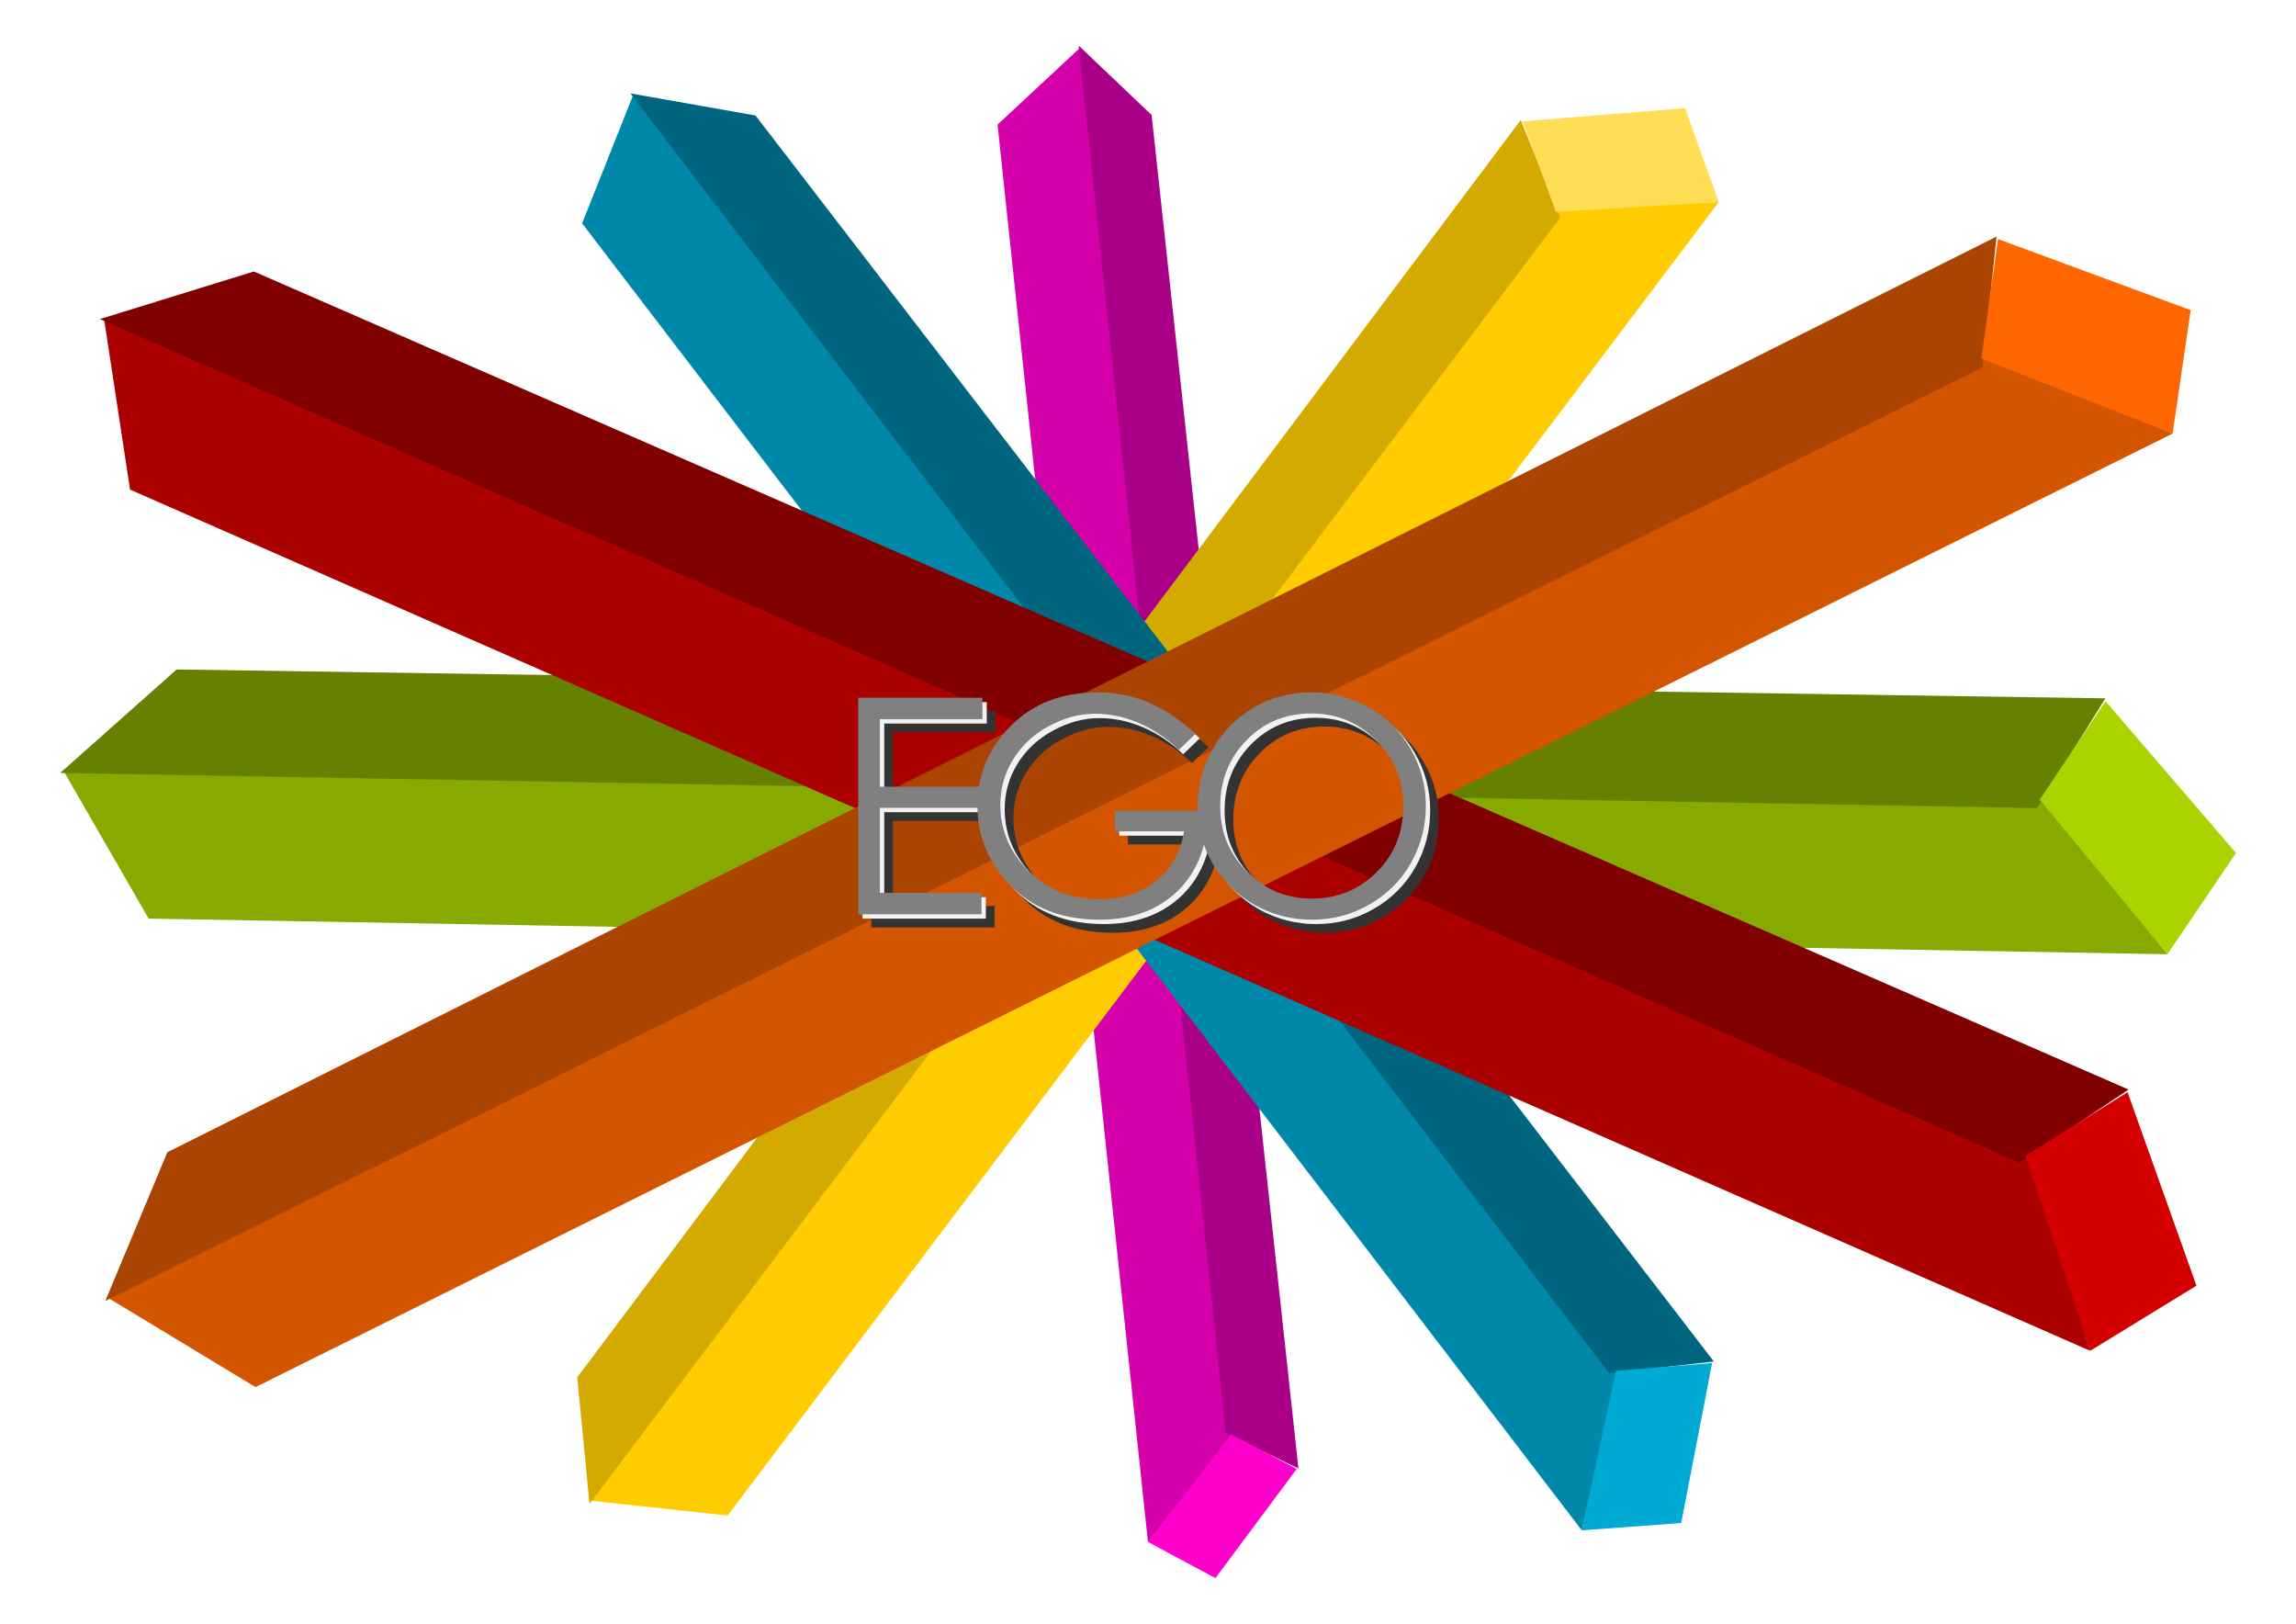
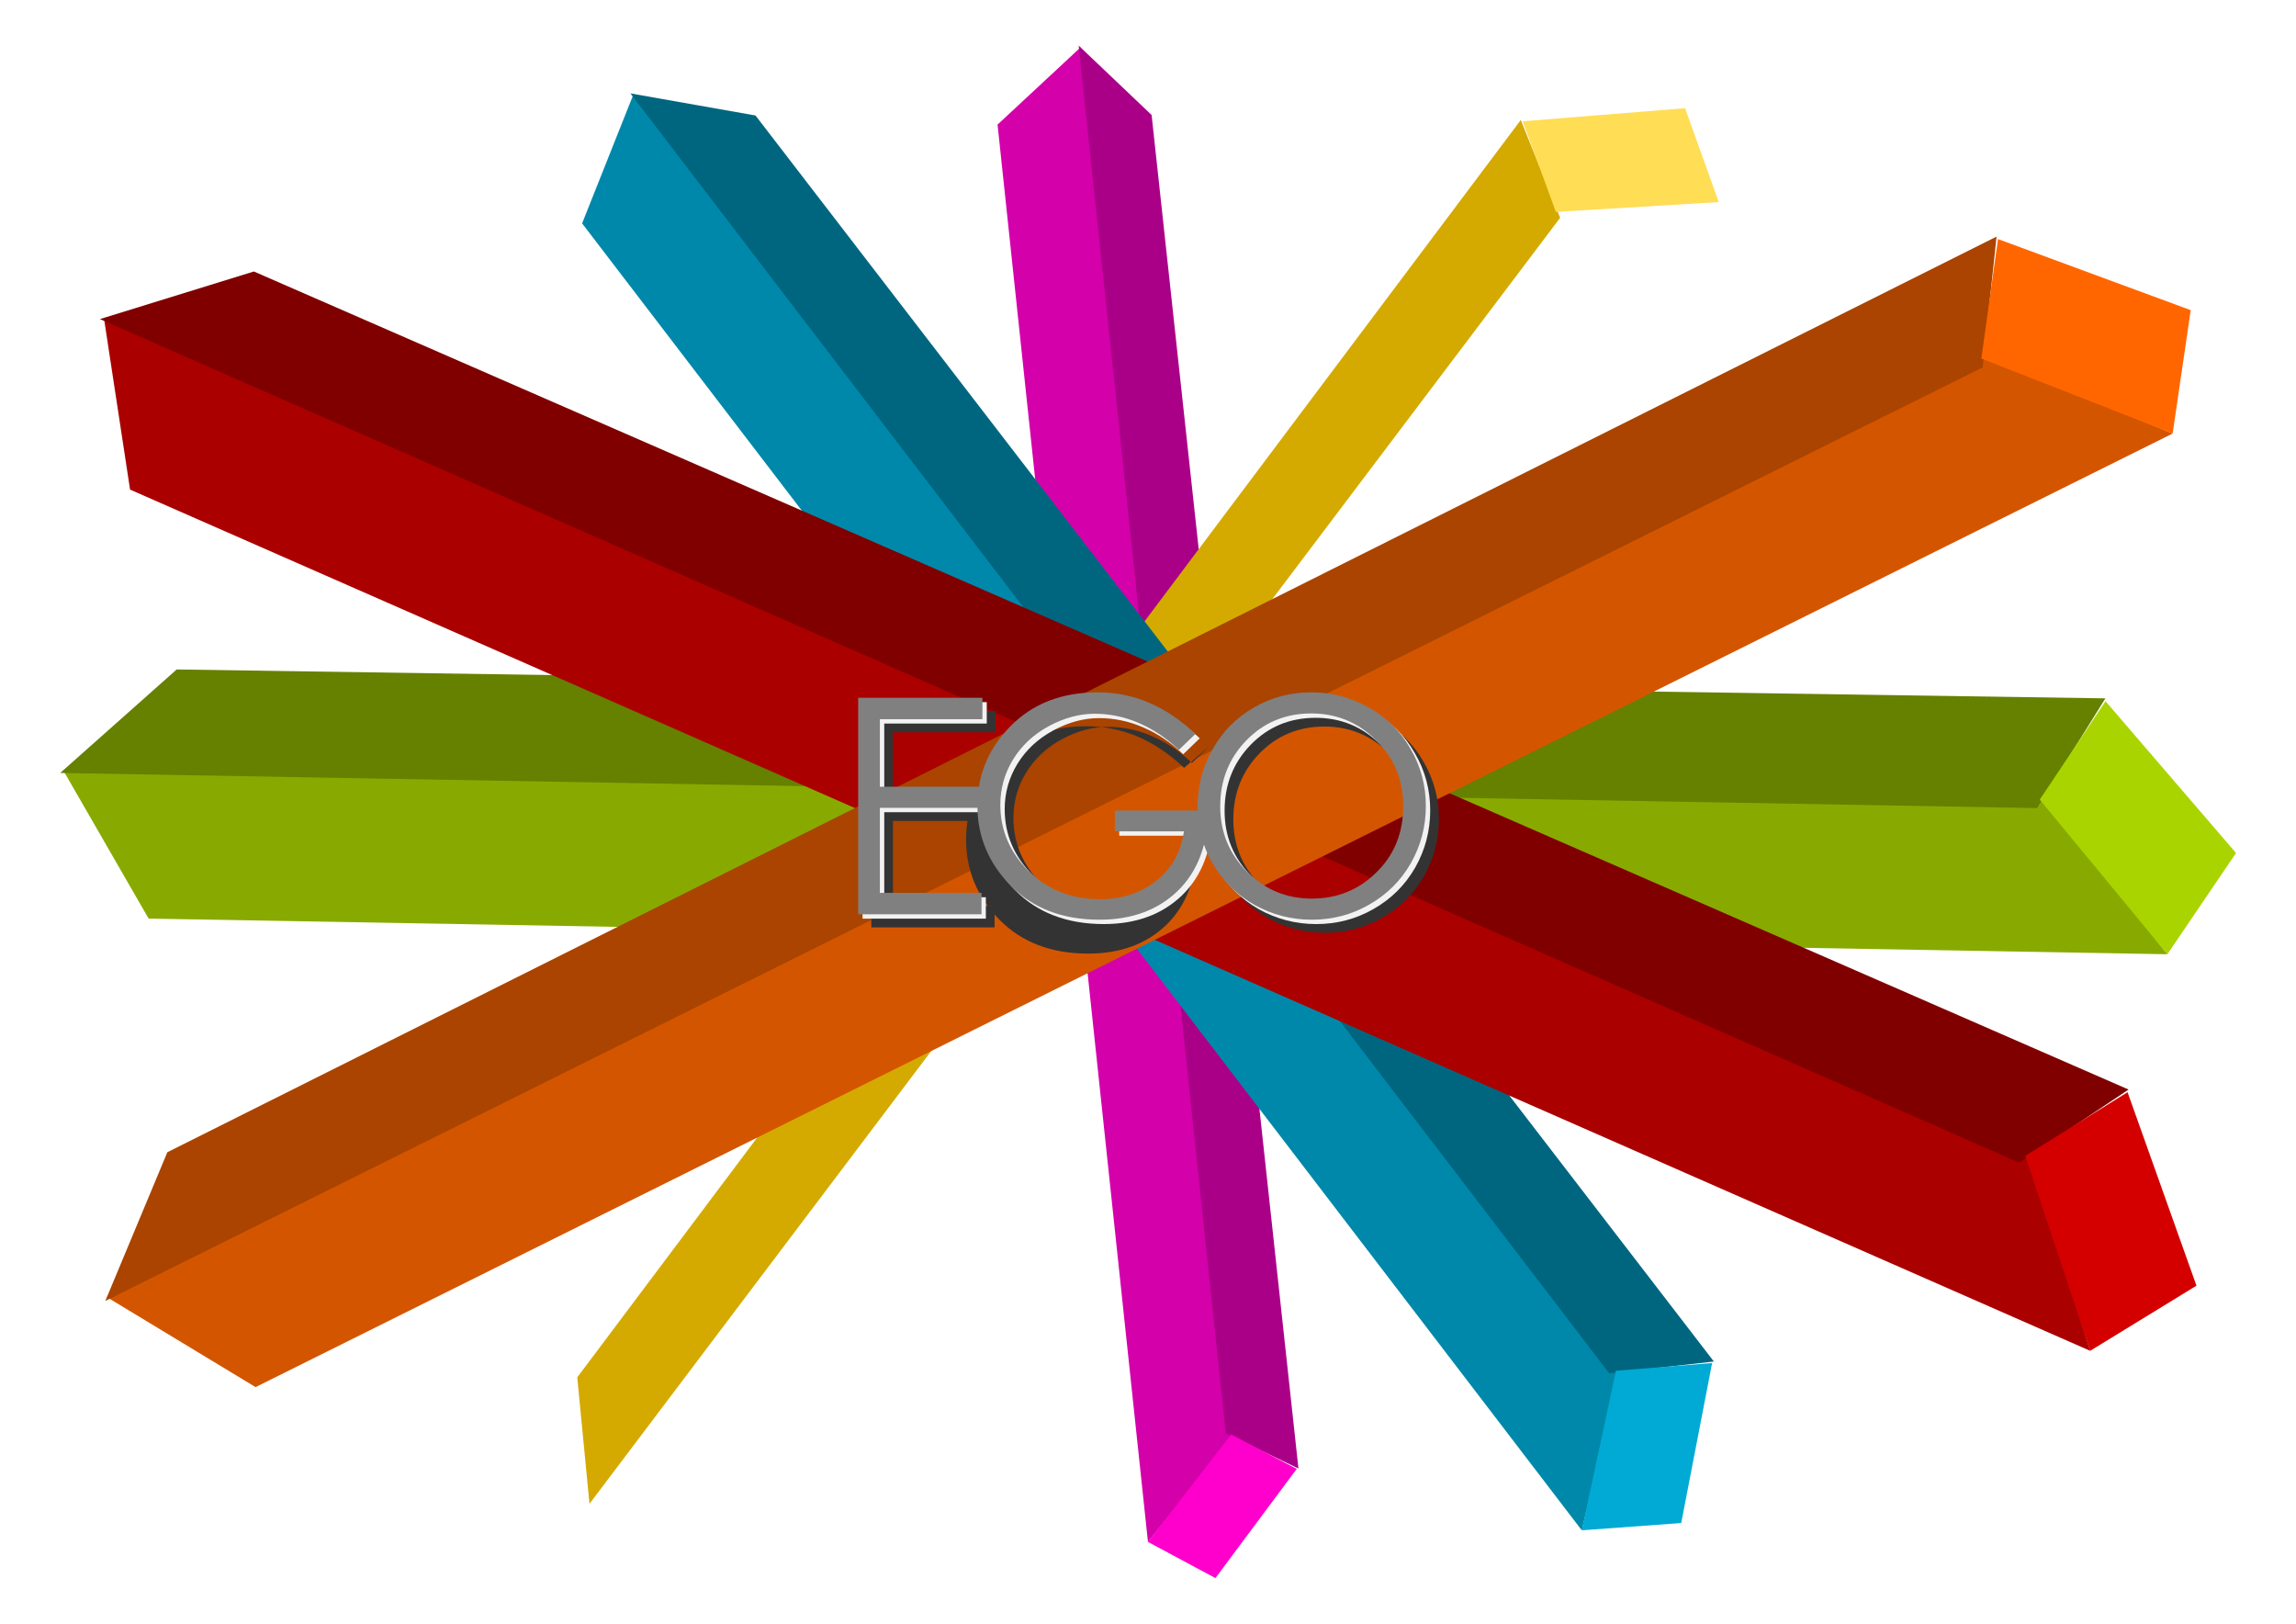
<svg xmlns="http://www.w3.org/2000/svg" xmlns:ns1="http://www.inkscape.org/namespaces/inkscape" xmlns:ns2="http://sodipodi.sourceforge.net/DTD/sodipodi-0.dtd" width="1052.362" height="744.094" id="svg2" version="1.1" ns1:version="0.48+devel r9772" ns2:docname="New document 1">
  <defs id="defs4" />
  <ns2:namedview id="base" pagecolor="#ffffff" bordercolor="#666666" borderopacity="1.0" ns1:pageopacity="0.0" ns1:pageshadow="2" ns1:zoom="0.87757673" ns1:cx="526.18109" ns1:cy="372.04724" ns1:document-units="px" ns1:current-layer="layer1" showgrid="false" ns1:window-width="1440" ns1:window-height="808" ns1:window-x="0" ns1:window-y="1" ns1:window-maximized="1" />
  <g ns1:label="Layer 1" ns1:groupmode="layer" id="layer1" transform="translate(0,-308.268)">
    <g id="g3188" transform="translate(-19.819,7.561)">
      <path ns1:connector-curvature="0" id="path3179" d="M 515.122,322.385 585.03,958.851 545.98,1007.328 477.045,357.804 z" style="fill:#d400aa;stroke:none" />
      <path ns2:nodetypes="ccccc" ns1:connector-curvature="0" id="path3181" d="m 581.665,957.651 -67.438,-636.047 33.426,31.796 67.303,620.283 z" style="fill:#aa0088;stroke:none" />
      <path ns1:connector-curvature="0" id="path3183" d="m 545.98,1007.328 30.927,16.576 37.261,-50.039 -30.032,-15.794 z" style="fill:#ff00cc;stroke:none" />
    </g>
    <g id="g3156" transform="translate(-24.894,-11.361)">
-       <path ns1:connector-curvature="0" id="path3147" d="M 294.874,1007.289 737.826,415.246 812.675,412.232 358.406,1014.138 z" style="fill:#ffcc00;stroke:none" />
      <path ns2:nodetypes="ccccc" ns1:connector-curvature="0" id="path3149" d="M 739.986,419.429 295.079,1008.783 289.475,950.821 721.932,374.618 z" style="fill:#d4aa00;stroke:none" />
      <path ns1:connector-curvature="0" id="path3151" d="m 812.675,412.232 -15.431,-43.019 -74.438,6.002 15.225,41.525 z" style="fill:#ffdd55;stroke:none" />
    </g>
    <g id="g3172" transform="translate(-25.212,-9.015)">
      <path style="fill:#0088aa;stroke:none" d="M 315.643,360.281 767.363,945.66 750.213,1018.581 292.022,419.655 z" id="path3163" ns1:connector-curvature="0" />
      <path style="fill:#006680;stroke:none" d="M 762.755,946.621 314.149,360.079 371.493,370.209 810.765,941.233 z" id="path3165" ns1:connector-curvature="0" ns2:nodetypes="ccccc" />
      <path style="fill:#00aad4;stroke:none" d="m 750.213,1018.581 45.581,-3.341 14.161,-73.325 -44.086,3.543 z" id="path3167" ns1:connector-curvature="0" />
    </g>
    <g id="g3140" transform="matrix(0.943,0,0,1,42.746,1.344)">
      <path style="fill:#88aa00;stroke:none" d="M -14.653,659.861 947.51,672.083 1008.129,744.226 26.913,727.89 z" id="path3131" ns1:connector-curvature="0" />
      <path style="fill:#668000;stroke:none" d="M 944.773,677.248 -16.065,661.144 40.544,613.717 978.007,626.958 z" id="path3133" ns1:connector-curvature="0" ns2:nodetypes="ccccc" />
      <path style="fill:#aad400;stroke:none" d="m 1008.129,744.226 33.364,-46.392 -63.443,-69.577 -31.953,45.108 z" id="path3135" ns1:connector-curvature="0" />
    </g>
    <g id="g3108" transform="matrix(1,0.433,-0.406,1.066,211.097,-49.19)">
      <path ns1:connector-curvature="0" id="path3094" d="m 24.126,462.1 882.895,1.139 53.428,62.673 -900.26,-4.558 z" style="fill:#aa0000;stroke:none" />
      <path ns2:nodetypes="ccccc" ns1:connector-curvature="0" id="path3096" d="m 904.35,467.798 -881.56,-4.558 53.428,-42.162 860.189,2.279 z" style="fill:#800000;stroke:none" />
      <path ns1:connector-curvature="0" id="path3098" d="m 960.449,525.912 32.057,-41.022 -56.099,-60.394 -30.721,39.883 z" style="fill:#d40000;stroke:none" />
    </g>
    <g id="g3124" transform="translate(14.999,-3.191)">
      <path style="fill:#d45500;stroke:none" d="M 33.93,905.858 893.806,473.977 980.822,510.136 102.137,947.131 z" id="path3115" ns1:connector-curvature="0" />
      <path style="fill:#aa4400;stroke:none" d="M 893.753,479.823 33.267,907.647 61.704,839.491 900.119,419.881 z" id="path3117" ns1:connector-curvature="0" ns2:nodetypes="ccccc" />
      <path style="fill:#ff6600;stroke:none" d="m 980.822,510.136 8.276,-56.541 -88.342,-32.581 -7.613,54.752 z" id="path3119" ns1:connector-curvature="0" />
    </g>
    <g id="g3209" transform="translate(-3,-3)">
      <g style="fill:#333333" transform="matrix(1.226,0,0,1.226,-117.563,-147.421)" id="g3201">
        <path ns1:connector-curvature="0" id="path3203" style="font-size:112.714px;font-style:normal;font-variant:normal;font-weight:bold;font-stretch:normal;text-align:start;line-height:125%;letter-spacing:0px;word-spacing:0px;writing-mode:lr-tb;text-anchor:start;fill:#333333;fill-opacity:1;stroke:none;font-family:STHeiti;-inkscape-font-specification:STHeiti Bold" d="m 424.07,639.851 46.438,0 0,8.003 -38.323,0 0,25.248 37.985,0 0,7.89 -37.985,0 0,31.785 37.985,0 0,8.003 -46.1,0 0,-80.929" />
-         <path ns1:connector-curvature="0" id="path3205" style="font-size:112.714px;font-style:normal;font-variant:normal;font-weight:bold;font-stretch:normal;text-align:start;line-height:125%;letter-spacing:0px;word-spacing:0px;writing-mode:lr-tb;text-anchor:start;fill:#333333;fill-opacity:1;stroke:none;font-family:STHeiti;-inkscape-font-specification:STHeiti Bold" d="m 550.136,653.376 -6.199,5.974 c -4.509,-4.358 -9.468,-7.702 -14.878,-10.032 -5.335,-2.329 -10.858,-3.494 -16.569,-3.494 -5.711,8e-5 -11.422,1.541 -17.133,4.621 -5.711,3.081 -10.182,7.251 -13.413,12.511 -3.156,5.185 -4.734,10.821 -4.734,16.907 -2e-5,9.468 3.532,17.734 10.595,24.797 7.139,6.988 16.043,10.482 26.713,10.482 8.115,10e-6 15.066,-2.254 20.852,-6.763 5.861,-4.584 9.355,-10.783 10.482,-18.598 l -25.812,0 0,-7.777 34.941,0 c -0.226,12.849 -4.058,22.881 -11.497,30.095 -7.439,7.139 -17.17,10.708 -29.193,10.708 -13.826,0 -24.91,-4.246 -33.251,-12.737 -8.266,-8.491 -12.399,-18.448 -12.399,-29.869 -2e-5,-11.497 4.133,-21.416 12.399,-29.757 8.266,-8.416 19.124,-12.624 32.574,-12.624 13.45,9e-5 25.624,5.185 36.519,15.555" />
+         <path ns1:connector-curvature="0" id="path3205" style="font-size:112.714px;font-style:normal;font-variant:normal;font-weight:bold;font-stretch:normal;text-align:start;line-height:125%;letter-spacing:0px;word-spacing:0px;writing-mode:lr-tb;text-anchor:start;fill:#333333;fill-opacity:1;stroke:none;font-family:STHeiti;-inkscape-font-specification:STHeiti Bold" d="m 550.136,653.376 -6.199,5.974 c -4.509,-4.358 -9.468,-7.702 -14.878,-10.032 -5.335,-2.329 -10.858,-3.494 -16.569,-3.494 -5.711,8e-5 -11.422,1.541 -17.133,4.621 -5.711,3.081 -10.182,7.251 -13.413,12.511 -3.156,5.185 -4.734,10.821 -4.734,16.907 -2e-5,9.468 3.532,17.734 10.595,24.797 7.139,6.988 16.043,10.482 26.713,10.482 8.115,10e-6 15.066,-2.254 20.852,-6.763 5.861,-4.584 9.355,-10.783 10.482,-18.598 c -0.226,12.849 -4.058,22.881 -11.497,30.095 -7.439,7.139 -17.17,10.708 -29.193,10.708 -13.826,0 -24.91,-4.246 -33.251,-12.737 -8.266,-8.491 -12.399,-18.448 -12.399,-29.869 -2e-5,-11.497 4.133,-21.416 12.399,-29.757 8.266,-8.416 19.124,-12.624 32.574,-12.624 13.45,9e-5 25.624,5.185 36.519,15.555" />
        <path ns1:connector-curvature="0" id="path3207" style="font-size:112.714px;font-style:normal;font-variant:normal;font-weight:bold;font-stretch:normal;text-align:start;line-height:125%;letter-spacing:0px;word-spacing:0px;writing-mode:lr-tb;text-anchor:start;fill:#333333;fill-opacity:1;stroke:none;font-family:STHeiti;-inkscape-font-specification:STHeiti Bold" d="m 550.968,680.653 c -10e-6,-7.815 1.879,-15.029 5.636,-21.641 3.757,-6.612 8.904,-11.797 15.442,-15.555 6.537,-3.757 13.638,-5.636 21.303,-5.636 7.74,9e-5 14.916,1.879 21.528,5.636 6.688,3.682 11.91,8.829 15.667,15.442 3.832,6.537 5.748,13.676 5.748,21.416 -9e-5,7.665 -1.879,14.803 -5.636,21.416 -3.757,6.537 -8.942,11.685 -15.555,15.442 -6.537,3.757 -13.676,5.636 -21.416,5.636 -7.665,0 -14.803,-1.841 -21.416,-5.523 -6.613,-3.757 -11.835,-8.904 -15.667,-15.442 -3.757,-6.537 -5.636,-13.601 -5.636,-21.19 m 76.871,-0.338 c -8e-5,-9.693 -3.381,-17.884 -10.144,-24.572 -6.688,-6.688 -14.766,-10.031 -24.234,-10.032 -9.693,8e-5 -17.809,3.382 -24.346,10.144 -6.462,6.688 -9.693,14.878 -9.693,24.572 -10e-6,9.618 3.344,17.771 10.032,24.459 6.688,6.688 14.766,10.032 24.234,10.032 9.468,10e-6 17.508,-3.269 24.121,-9.806 6.688,-6.537 10.031,-14.803 10.032,-24.797" />
      </g>
      <g id="g3193" transform="matrix(1.226,0,0,1.226,-121.563,-151.421)" style="fill:#f2f2f2">
        <path d="m 424.07,639.851 46.438,0 0,8.003 -38.323,0 0,25.248 37.985,0 0,7.89 -37.985,0 0,31.785 37.985,0 0,8.003 -46.1,0 0,-80.929" style="font-size:112.714px;font-style:normal;font-variant:normal;font-weight:bold;font-stretch:normal;text-align:start;line-height:125%;letter-spacing:0px;word-spacing:0px;writing-mode:lr-tb;text-anchor:start;fill:#f2f2f2;fill-opacity:1;stroke:none;font-family:STHeiti;-inkscape-font-specification:STHeiti Bold" id="path3195" ns1:connector-curvature="0" />
        <path d="m 550.136,653.376 -6.199,5.974 c -4.509,-4.358 -9.468,-7.702 -14.878,-10.032 -5.335,-2.329 -10.858,-3.494 -16.569,-3.494 -5.711,8e-5 -11.422,1.541 -17.133,4.621 -5.711,3.081 -10.182,7.251 -13.413,12.511 -3.156,5.185 -4.734,10.821 -4.734,16.907 -2e-5,9.468 3.532,17.734 10.595,24.797 7.139,6.988 16.043,10.482 26.713,10.482 8.115,10e-6 15.066,-2.254 20.852,-6.763 5.861,-4.584 9.355,-10.783 10.482,-18.598 l -25.812,0 0,-7.777 34.941,0 c -0.226,12.849 -4.058,22.881 -11.497,30.095 -7.439,7.139 -17.17,10.708 -29.193,10.708 -13.826,0 -24.91,-4.246 -33.251,-12.737 -8.266,-8.491 -12.399,-18.448 -12.399,-29.869 -2e-5,-11.497 4.133,-21.416 12.399,-29.757 8.266,-8.416 19.124,-12.624 32.574,-12.624 13.45,9e-5 25.624,5.185 36.519,15.555" style="font-size:112.714px;font-style:normal;font-variant:normal;font-weight:bold;font-stretch:normal;text-align:start;line-height:125%;letter-spacing:0px;word-spacing:0px;writing-mode:lr-tb;text-anchor:start;fill:#f2f2f2;fill-opacity:1;stroke:none;font-family:STHeiti;-inkscape-font-specification:STHeiti Bold" id="path3197" ns1:connector-curvature="0" />
        <path d="m 550.968,680.653 c -10e-6,-7.815 1.879,-15.029 5.636,-21.641 3.757,-6.612 8.904,-11.797 15.442,-15.555 6.537,-3.757 13.638,-5.636 21.303,-5.636 7.74,9e-5 14.916,1.879 21.528,5.636 6.688,3.682 11.91,8.829 15.667,15.442 3.832,6.537 5.748,13.676 5.748,21.416 -9e-5,7.665 -1.879,14.803 -5.636,21.416 -3.757,6.537 -8.942,11.685 -15.555,15.442 -6.537,3.757 -13.676,5.636 -21.416,5.636 -7.665,0 -14.803,-1.841 -21.416,-5.523 -6.613,-3.757 -11.835,-8.904 -15.667,-15.442 -3.757,-6.537 -5.636,-13.601 -5.636,-21.19 m 76.871,-0.338 c -8e-5,-9.693 -3.381,-17.884 -10.144,-24.572 -6.688,-6.688 -14.766,-10.031 -24.234,-10.032 -9.693,8e-5 -17.809,3.382 -24.346,10.144 -6.462,6.688 -9.693,14.878 -9.693,24.572 -10e-6,9.618 3.344,17.771 10.032,24.459 6.688,6.688 14.766,10.032 24.234,10.032 9.468,10e-6 17.508,-3.269 24.121,-9.806 6.688,-6.537 10.031,-14.803 10.032,-24.797" style="font-size:112.714px;font-style:normal;font-variant:normal;font-weight:bold;font-stretch:normal;text-align:start;line-height:125%;letter-spacing:0px;word-spacing:0px;writing-mode:lr-tb;text-anchor:start;fill:#f2f2f2;fill-opacity:1;stroke:none;font-family:STHeiti;-inkscape-font-specification:STHeiti Bold" id="path3199" ns1:connector-curvature="0" />
      </g>
      <g style="fill:#808080" transform="matrix(1.226,0,0,1.226,-123.563,-153.421)" id="g3083">
        <path ns1:connector-curvature="0" id="path3074" style="font-size:112.714px;font-style:normal;font-variant:normal;font-weight:bold;font-stretch:normal;text-align:start;line-height:125%;letter-spacing:0px;word-spacing:0px;writing-mode:lr-tb;text-anchor:start;fill:#808080;fill-opacity:1;stroke:none;font-family:STHeiti;-inkscape-font-specification:STHeiti Bold" d="m 424.07,639.851 46.438,0 0,8.003 -38.323,0 0,25.248 37.985,0 0,7.89 -37.985,0 0,31.785 37.985,0 0,8.003 -46.1,0 0,-80.929" />
        <path ns1:connector-curvature="0" id="path3076" style="font-size:112.714px;font-style:normal;font-variant:normal;font-weight:bold;font-stretch:normal;text-align:start;line-height:125%;letter-spacing:0px;word-spacing:0px;writing-mode:lr-tb;text-anchor:start;fill:#808080;fill-opacity:1;stroke:none;font-family:STHeiti;-inkscape-font-specification:STHeiti Bold" d="m 550.136,653.376 -6.199,5.974 c -4.509,-4.358 -9.468,-7.702 -14.878,-10.032 -5.335,-2.329 -10.858,-3.494 -16.569,-3.494 -5.711,8e-5 -11.422,1.541 -17.133,4.621 -5.711,3.081 -10.182,7.251 -13.413,12.511 -3.156,5.185 -4.734,10.821 -4.734,16.907 -2e-5,9.468 3.532,17.734 10.595,24.797 7.139,6.988 16.043,10.482 26.713,10.482 8.115,10e-6 15.066,-2.254 20.852,-6.763 5.861,-4.584 9.355,-10.783 10.482,-18.598 l -25.812,0 0,-7.777 34.941,0 c -0.226,12.849 -4.058,22.881 -11.497,30.095 -7.439,7.139 -17.17,10.708 -29.193,10.708 -13.826,0 -24.91,-4.246 -33.251,-12.737 -8.266,-8.491 -12.399,-18.448 -12.399,-29.869 -2e-5,-11.497 4.133,-21.416 12.399,-29.757 8.266,-8.416 19.124,-12.624 32.574,-12.624 13.45,9e-5 25.624,5.185 36.519,15.555" />
        <path ns1:connector-curvature="0" id="path3078" style="font-size:112.714px;font-style:normal;font-variant:normal;font-weight:bold;font-stretch:normal;text-align:start;line-height:125%;letter-spacing:0px;word-spacing:0px;writing-mode:lr-tb;text-anchor:start;fill:#808080;fill-opacity:1;stroke:none;font-family:STHeiti;-inkscape-font-specification:STHeiti Bold" d="m 550.968,680.653 c -10e-6,-7.815 1.879,-15.029 5.636,-21.641 3.757,-6.612 8.904,-11.797 15.442,-15.555 6.537,-3.757 13.638,-5.636 21.303,-5.636 7.74,9e-5 14.916,1.879 21.528,5.636 6.688,3.682 11.91,8.829 15.667,15.442 3.832,6.537 5.748,13.676 5.748,21.416 -9e-5,7.665 -1.879,14.803 -5.636,21.416 -3.757,6.537 -8.942,11.685 -15.555,15.442 -6.537,3.757 -13.676,5.636 -21.416,5.636 -7.665,0 -14.803,-1.841 -21.416,-5.523 -6.613,-3.757 -11.835,-8.904 -15.667,-15.442 -3.757,-6.537 -5.636,-13.601 -5.636,-21.19 m 76.871,-0.338 c -8e-5,-9.693 -3.381,-17.884 -10.144,-24.572 -6.688,-6.688 -14.766,-10.031 -24.234,-10.032 -9.693,8e-5 -17.809,3.382 -24.346,10.144 -6.462,6.688 -9.693,14.878 -9.693,24.572 -10e-6,9.618 3.344,17.771 10.032,24.459 6.688,6.688 14.766,10.032 24.234,10.032 9.468,10e-6 17.508,-3.269 24.121,-9.806 6.688,-6.537 10.031,-14.803 10.032,-24.797" />
      </g>
    </g>
  </g>
</svg>